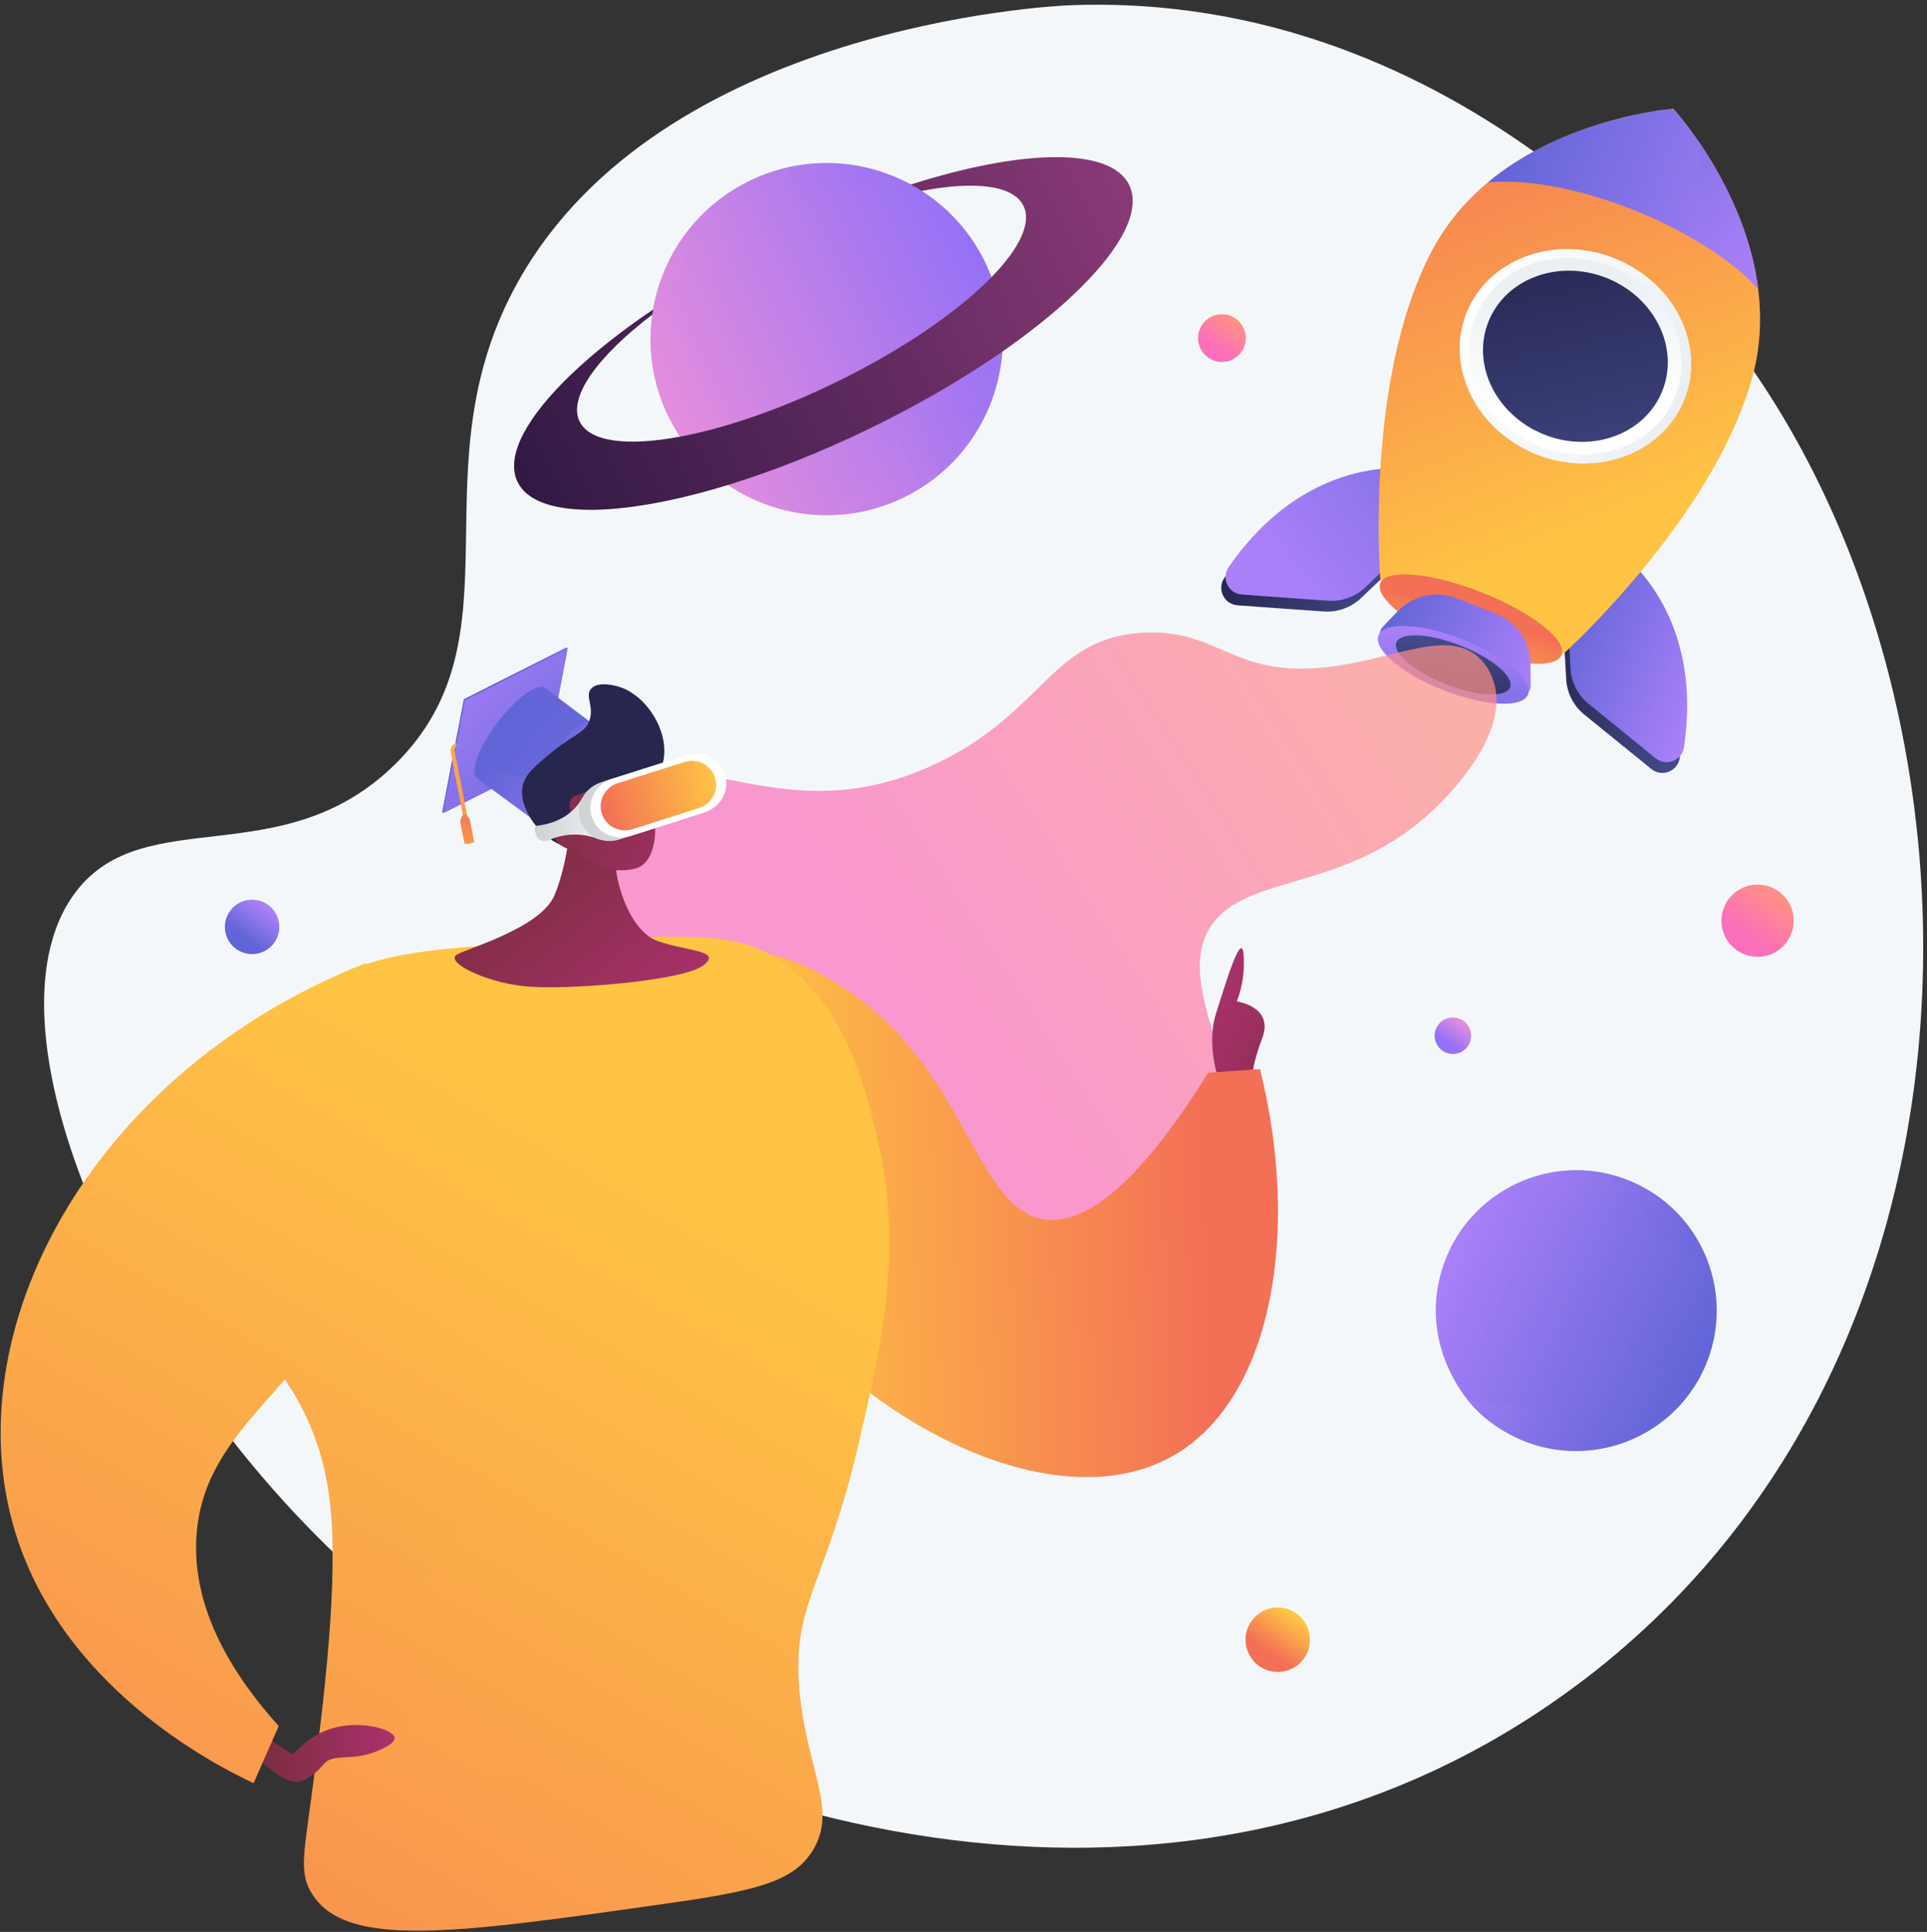
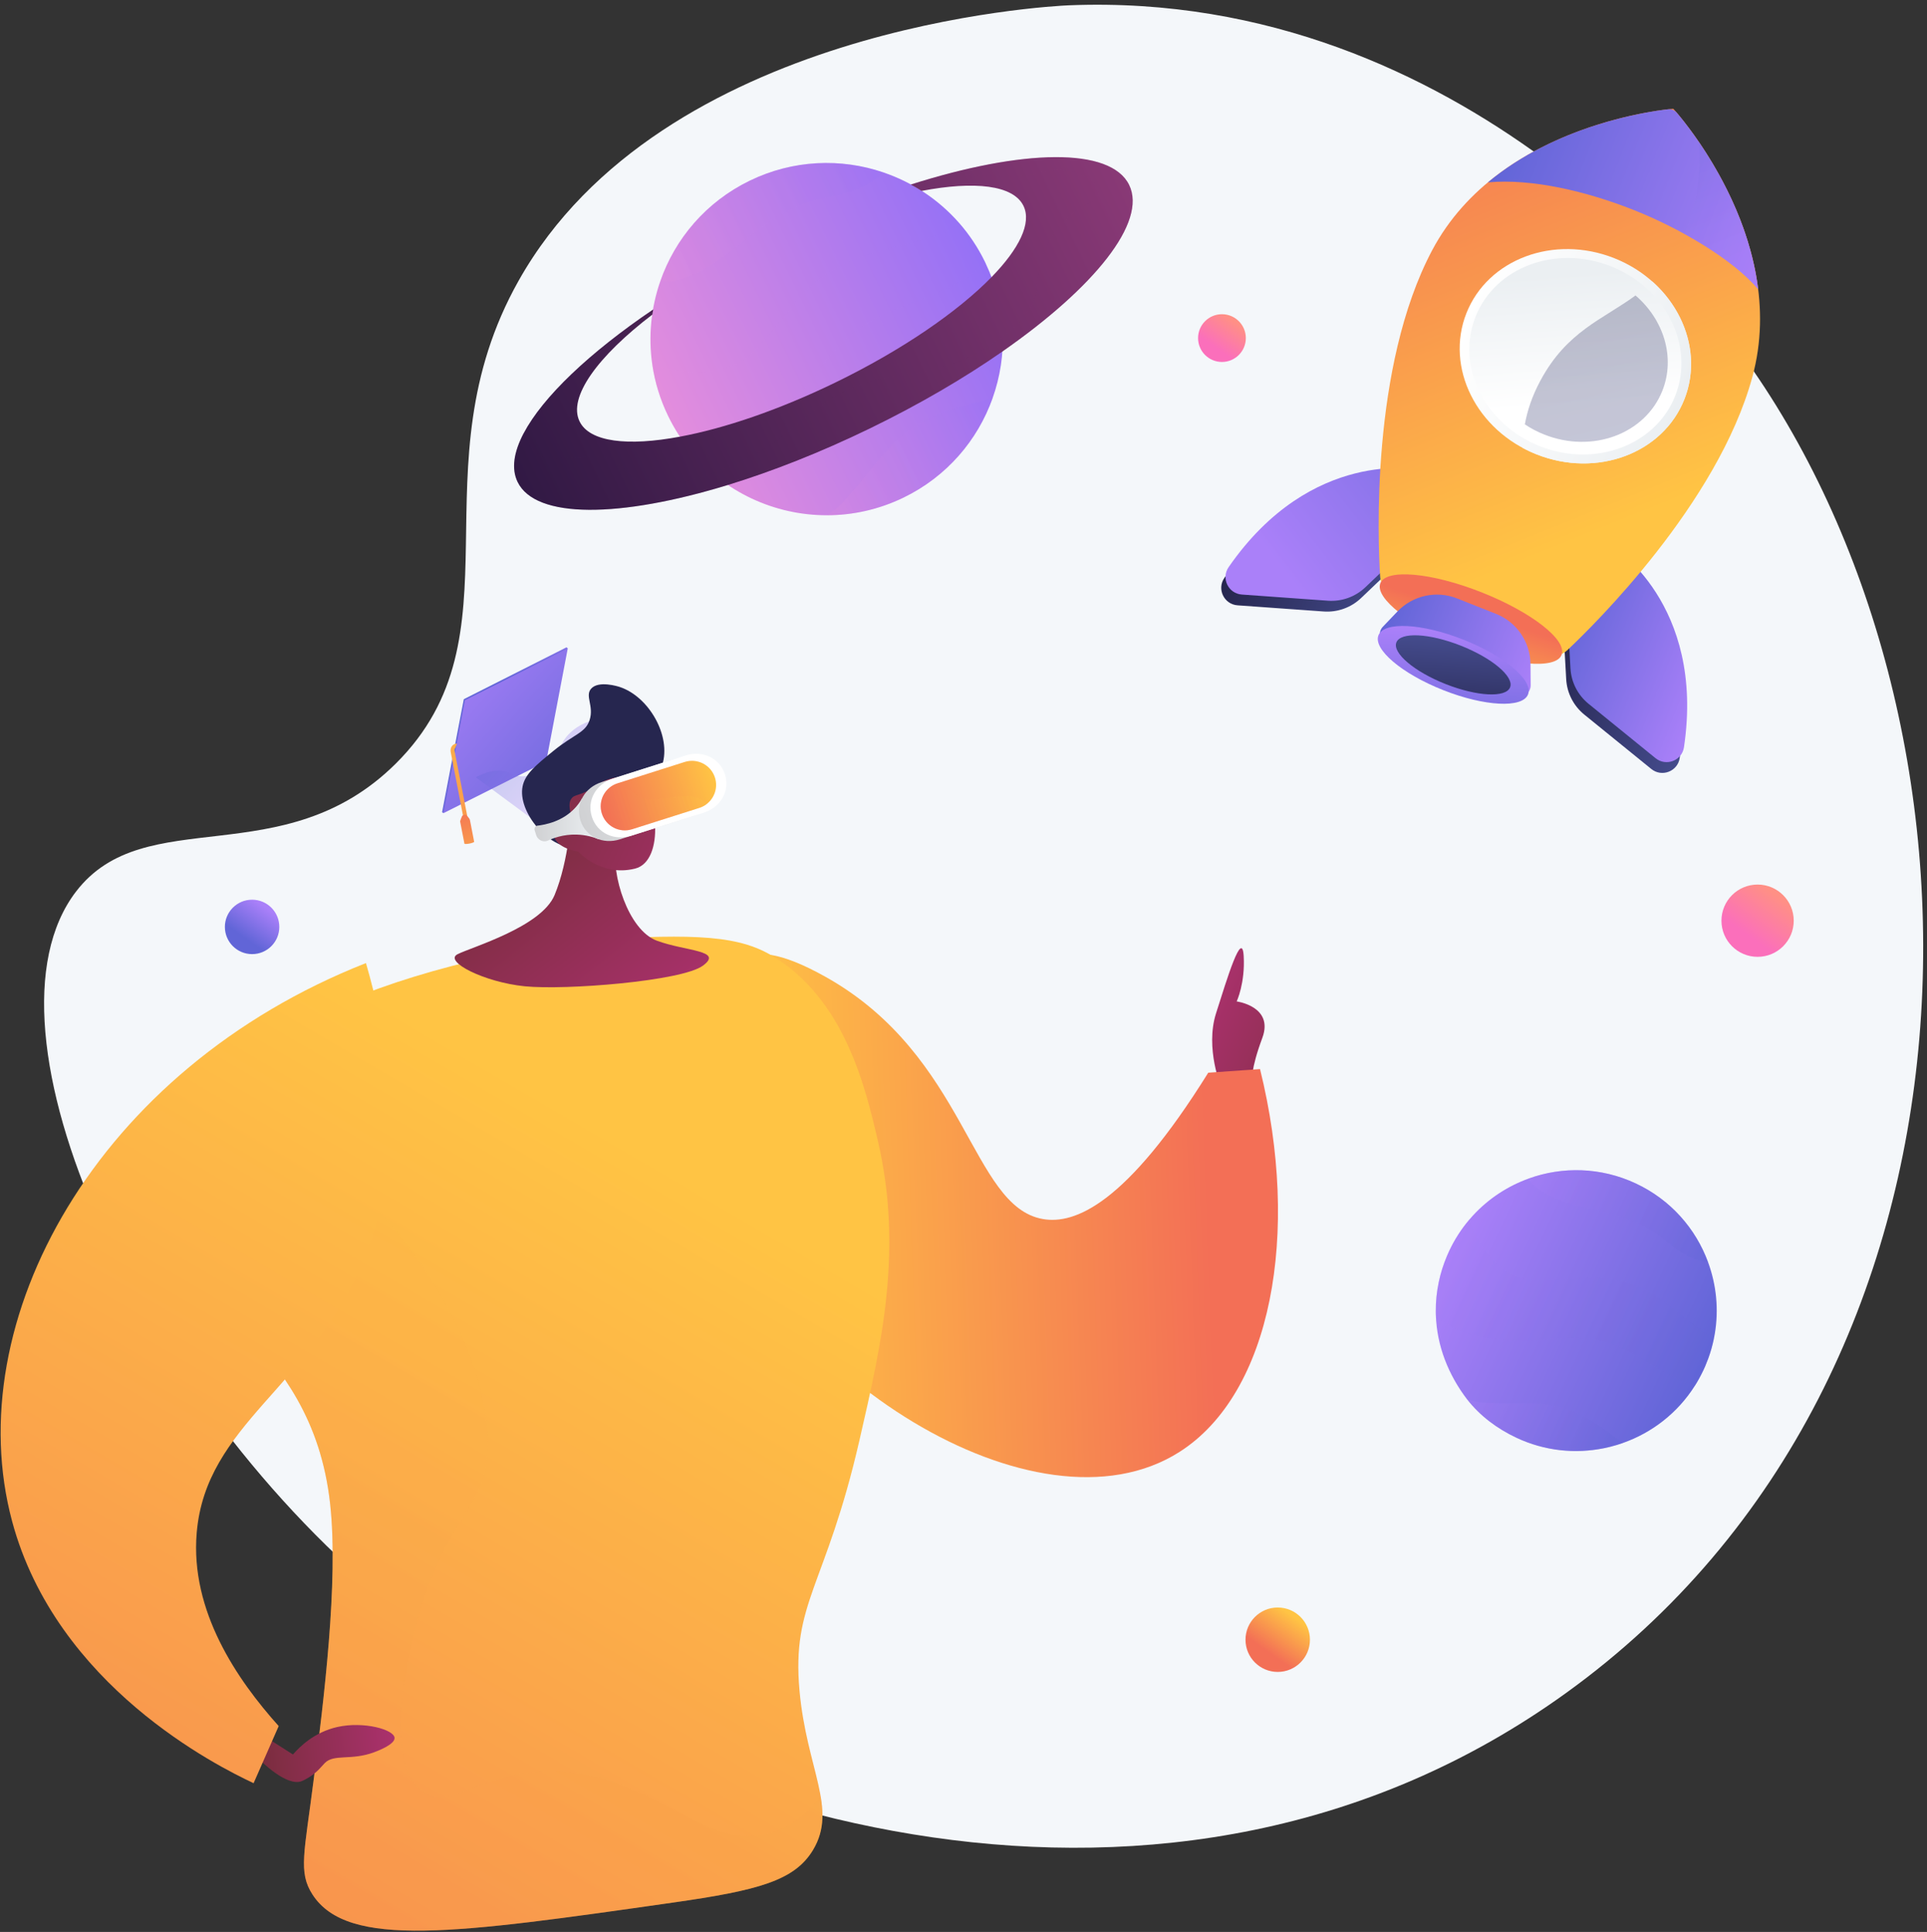
<svg xmlns="http://www.w3.org/2000/svg" width="362" height="363" viewBox="0 0 362 363" fill="none">
  <rect x="0" y="0" width="362" height="363" fill="#333333" stroke="none" />
  <path d="M327.013 66.314C321.631 58.947 275.554 -1.975 200.866 0.993C197.134 1.141 124.293 4.988 97.426 52.743C77.552 88.069 98.593 119.412 74.347 143.48C53.222 164.452 27.259 150.571 14.277 167.529C-5.499 193.362 25.994 263.13 74.381 302.039C124.344 342.215 219.928 371.69 294.22 318.087C377.628 257.907 376.782 134.435 327.013 66.314Z" fill="#F4F7FA" />
  <path d="M302.019 104.611C302.019 104.611 319.569 115.385 315.544 142.427C315.169 144.946 312.188 146.095 310.211 144.49L297.616 134.264C295.597 132.624 294.364 130.209 294.221 127.612L293.484 114.278L302.019 104.611Z" fill="url(#paint0_linear_141_274)" />
  <path d="M265.743 90.258C265.743 90.258 245.572 86.108 230.006 108.584C228.556 110.677 229.944 113.555 232.484 113.737L248.665 114.896C251.26 115.082 253.812 114.164 255.693 112.368L265.353 103.149L265.743 90.258Z" fill="url(#paint1_linear_141_274)" />
  <path d="M302.82 102.586C302.82 102.586 320.371 113.36 316.345 140.402C315.97 142.921 312.989 144.07 311.012 142.465L298.418 132.239C296.399 130.599 295.165 128.183 295.022 125.587L294.285 112.253L302.82 102.586Z" fill="url(#paint2_linear_141_274)" />
  <path d="M266.544 88.233C266.544 88.233 246.373 84.083 230.807 106.559C229.357 108.652 230.745 111.53 233.285 111.712L249.466 112.871C252.061 113.057 254.613 112.139 256.494 110.343L266.154 101.123L266.544 88.233Z" fill="url(#paint3_linear_141_274)" />
  <path d="M269.041 47.023C281.827 22.901 314.315 20.411 314.343 20.443C314.385 20.438 336.374 44.484 329.195 70.823C322.683 94.714 299.124 117.753 294.558 122.049C294.067 122.511 293.248 123.188 292.74 122.745C282.854 114.131 271.875 110.115 260.062 109.826C259.408 109.81 259.296 108.767 259.255 108.114C258.868 101.943 257.423 68.942 269.041 47.023Z" fill="url(#paint4_linear_141_274)" />
  <g opacity="0.3">
-     <path d="M289.368 71.53C296.548 58.116 307.476 59.429 314.705 47.448C317.345 43.073 319.712 36.56 319.173 26.704C325.201 35.541 334.152 52.635 329.195 70.823C322.683 94.714 299.124 117.753 294.558 122.049C294.067 122.511 293.248 123.188 292.74 122.745C287.746 118.393 282.472 115.216 276.953 113.099C280.13 109.633 282.133 106.224 283.445 103.148C288.739 90.741 282.825 83.752 289.368 71.53Z" fill="url(#paint5_linear_141_274)" />
-   </g>
+     </g>
  <path d="M306.831 39.428C298.053 35.955 287.797 33.508 279.512 34.267C292.361 23.566 309.15 21.006 313.355 20.534C313.978 20.465 314.594 20.708 315 21.185C317.745 24.407 328.236 37.761 330.286 54.356C325.541 48.734 315.609 42.901 306.831 39.428Z" fill="url(#paint6_linear_141_274)" />
  <path opacity="0.3" d="M319.173 26.705C319.201 26.746 319.229 26.788 319.257 26.829C319.305 26.9 319.353 26.971 319.401 27.042C319.45 27.114 319.498 27.186 319.546 27.258C319.592 27.327 319.638 27.396 319.685 27.465C319.736 27.542 319.787 27.62 319.839 27.698C319.883 27.765 319.927 27.832 319.971 27.899C320.025 27.982 320.079 28.065 320.134 28.149C320.176 28.214 320.218 28.279 320.261 28.345C320.318 28.433 320.374 28.522 320.431 28.611C320.472 28.674 320.513 28.738 320.553 28.801C320.612 28.895 320.672 28.989 320.732 29.084C320.77 29.145 320.809 29.207 320.847 29.268C320.909 29.367 320.971 29.467 321.033 29.567C321.071 29.627 321.108 29.688 321.145 29.748C321.209 29.851 321.272 29.955 321.336 30.06C321.372 30.119 321.408 30.178 321.444 30.237C321.509 30.346 321.575 30.455 321.641 30.564C321.675 30.622 321.709 30.679 321.744 30.737C321.811 30.85 321.878 30.964 321.945 31.078C321.978 31.134 322.011 31.191 322.044 31.247C322.113 31.365 322.182 31.484 322.251 31.604C322.283 31.658 322.314 31.713 322.346 31.767C322.416 31.89 322.486 32.013 322.557 32.138C322.587 32.191 322.617 32.245 322.647 32.298C322.719 32.425 322.79 32.553 322.862 32.682C322.891 32.734 322.92 32.786 322.949 32.839C323.021 32.97 323.094 33.102 323.166 33.235C323.194 33.286 323.222 33.338 323.25 33.39C323.323 33.525 323.397 33.662 323.47 33.799C323.497 33.849 323.523 33.899 323.55 33.949C323.624 34.089 323.698 34.23 323.772 34.372C323.798 34.42 323.823 34.469 323.848 34.518C323.923 34.662 323.998 34.807 324.073 34.953C324.097 35.001 324.121 35.049 324.145 35.096C324.221 35.245 324.297 35.395 324.372 35.546C324.394 35.591 324.417 35.637 324.44 35.682C324.516 35.836 324.592 35.99 324.668 36.146C324.689 36.19 324.71 36.234 324.732 36.278C324.808 36.436 324.885 36.595 324.961 36.754C324.981 36.797 325.001 36.841 325.022 36.884C325.098 37.045 325.174 37.207 325.25 37.371C325.27 37.413 325.289 37.456 325.309 37.498C325.385 37.664 325.461 37.83 325.537 37.997C325.555 38.038 325.573 38.079 325.592 38.119C325.668 38.289 325.744 38.459 325.819 38.631C325.836 38.67 325.854 38.71 325.871 38.75C325.947 38.924 326.022 39.098 326.097 39.274C326.113 39.311 326.129 39.349 326.145 39.387C326.221 39.565 326.296 39.744 326.371 39.924C326.386 39.96 326.4 39.997 326.415 40.033C326.49 40.215 326.565 40.398 326.639 40.583C326.653 40.617 326.666 40.651 326.68 40.686C326.755 40.872 326.829 41.06 326.902 41.248C326.915 41.281 326.927 41.314 326.94 41.347C327.014 41.538 327.087 41.729 327.159 41.922C327.171 41.953 327.182 41.984 327.194 42.014C327.266 42.209 327.339 42.405 327.41 42.602C327.421 42.632 327.431 42.661 327.442 42.691C327.513 42.89 327.585 43.09 327.655 43.291C327.664 43.318 327.673 43.345 327.682 43.371C327.753 43.575 327.823 43.78 327.892 43.986C327.9 44.011 327.908 44.035 327.916 44.059C327.986 44.268 328.055 44.478 328.123 44.688C328.13 44.71 328.136 44.732 328.143 44.754C328.212 44.968 328.279 45.182 328.346 45.398C328.351 45.416 328.357 45.434 328.362 45.453C328.429 45.672 328.495 45.892 328.56 46.113C328.565 46.128 328.569 46.143 328.573 46.157C328.639 46.382 328.704 46.608 328.767 46.835C328.77 46.846 328.773 46.857 328.776 46.868C328.84 47.099 328.903 47.331 328.965 47.564C328.966 47.57 328.967 47.575 328.969 47.581C329.544 49.763 329.998 52.028 330.286 54.356C327.253 50.763 322.101 47.085 316.487 43.991C318.296 39.824 319.585 34.244 319.173 26.705Z" fill="url(#paint7_linear_141_274)" />
  <path d="M275.477 58.84C271.449 69.021 277.348 80.9 288.653 85.373C299.958 89.846 312.388 85.219 316.416 75.038C320.444 64.857 314.545 52.978 303.24 48.505C291.935 44.032 279.505 48.66 275.477 58.84Z" fill="url(#paint8_linear_141_274)" />
  <path d="M289.368 71.53C295.227 60.584 303.582 59.444 310.386 52.884C316.805 58.587 319.476 67.302 316.416 75.038C312.387 85.219 299.958 89.846 288.653 85.373C287.728 85.007 286.841 84.591 285.991 84.131C286.153 80.307 286.803 76.321 289.368 71.53Z" fill="url(#paint9_linear_141_274)" />
  <path d="M277.184 59.516C273.492 68.848 278.899 79.736 289.261 83.836C299.623 87.936 311.017 83.694 314.709 74.362C318.401 65.03 312.994 54.142 302.632 50.042C292.27 45.942 280.876 50.184 277.184 59.516Z" fill="url(#paint10_linear_141_274)" />
-   <path d="M279.602 60.473C276.386 68.602 281.096 78.087 290.123 81.658C299.149 85.23 309.074 81.535 312.29 73.406C315.507 65.276 310.796 55.791 301.77 52.22C292.744 48.649 282.819 52.343 279.602 60.473Z" fill="url(#paint11_linear_141_274)" />
  <path d="M259.306 109.588C258.207 112.366 264.938 117.633 274.34 121.353C283.741 125.073 292.254 125.836 293.353 123.059C294.452 120.281 287.721 115.013 278.32 111.293C268.918 107.574 260.405 106.81 259.306 109.588Z" fill="url(#paint12_linear_141_274)" />
  <path d="M273.718 112.442L281.024 115.333C284.912 116.871 287.479 120.612 287.515 124.793L287.549 128.76C287.561 130.22 286.092 131.228 284.734 130.691L260.505 121.104C259.147 120.567 258.765 118.826 259.773 117.77L262.512 114.901C265.399 111.876 269.831 110.904 273.718 112.442Z" fill="url(#paint13_linear_141_274)" />
  <path d="M258.95 119.366C257.913 121.988 263.362 126.601 271.122 129.671C278.881 132.741 286.012 133.105 287.049 130.483C288.086 127.862 282.637 123.248 274.878 120.178C267.118 117.109 259.987 116.745 258.95 119.366Z" fill="url(#paint14_linear_141_274)" />
  <path d="M262.322 120.7C261.534 122.692 265.675 126.199 271.572 128.532C277.469 130.865 282.889 131.142 283.677 129.149C284.465 127.157 280.324 123.651 274.427 121.318C268.53 118.984 263.11 118.708 262.322 120.7Z" fill="url(#paint15_linear_141_274)" />
  <g opacity="0.3">
    <path d="M289.368 71.53C294.351 62.22 301.139 60.004 307.244 55.514C312.536 60.061 314.771 67.136 312.29 73.406C309.074 81.535 299.149 85.23 290.123 81.658C288.804 81.136 287.577 80.487 286.454 79.735C286.909 77.21 287.763 74.528 289.368 71.53Z" fill="url(#paint16_linear_141_274)" />
  </g>
-   <path opacity="0.7" d="M113.574 176.858C110.862 168.691 104.68 157.39 110.152 151.394C126.297 133.705 144.781 159.221 177.286 142.784C196.238 133.2 197.835 119.768 214.81 118.879C228.68 118.153 231.325 126.927 248.118 125.469C261.264 124.327 271.518 117.919 277.74 123.486C279.586 125.137 280.281 127.129 280.557 127.951C283.944 138.044 271.38 150.209 269.199 152.256C254.076 166.442 237.387 164.454 229.418 171.753C217.984 182.227 234.756 202.519 233.092 219.333C231.904 231.343 232.734 230.181 221.585 233.981C207.282 238.855 203.685 244.546 173.366 229.72C133.004 209.982 119.268 193.998 113.574 176.858Z" fill="url(#paint17_linear_141_274)" />
  <path d="M106.152 122.519L102.268 142.927L83.703 152.248L83.294 152.788L83.101 152.643L83.048 152.602L87.129 131.377L106.413 121.633L106.48 121.683L106.673 121.829L106.152 122.519Z" fill="url(#paint18_linear_141_274)" />
  <path d="M87.339 131.567L83.3 152.793L102.609 143.098L106.649 121.872L87.339 131.567Z" fill="url(#paint19_linear_141_274)" />
-   <path d="M102.413 129.26L111.548 136.157L111.53 136.18C111.988 136.588 109.327 140.537 105.795 145.215C102.55 149.512 100.853 153.584 100.012 153.857C99.936 153.881 89.605 146.221 89.605 146.221C89.534 146.168 89.471 146.104 89.416 146.03C89.274 145.853 89.184 145.618 89.139 145.333C88.851 143.499 90.531 139.657 93.442 135.802C96.353 131.947 99.588 129.28 101.431 129.054C101.831 129.007 102.162 129.07 102.413 129.26Z" fill="url(#paint20_linear_141_274)" />
  <path opacity="0.3" d="M110.721 135.533L111.548 136.157L111.53 136.18C111.988 136.588 109.327 140.537 105.795 145.215C102.55 149.512 100.609 153.455 99.767 153.727L89.378 146.05C89.391 146.043 89.404 146.037 89.416 146.03C90.94 145.204 93.674 144.142 96.013 145.349C99.451 147.123 103.346 144.103 105.53 139.781C106.568 137.727 108.602 136.235 110.721 135.533Z" fill="url(#paint21_linear_141_274)" />
  <path d="M85.842 139.707L85.518 140.569C85.36 140.687 85.357 140.899 85.404 141.155L87.77 153.287L87.772 153.296L88.318 156.163C88.354 156.329 88.175 156.506 88.007 156.535C87.84 156.571 87.613 156.475 87.574 156.299L86.968 153.189L84.67 141.299C84.538 140.62 84.891 139.89 85.569 139.758L85.842 139.707Z" fill="url(#paint22_linear_141_274)" />
  <path d="M86.542 153.993L86.746 153.471C86.811 153.274 86.994 153.127 87.198 153.091C87.402 153.055 87.616 153.131 87.746 153.293L88.105 153.726C88.189 153.832 88.257 153.954 88.282 154.086L89.074 158.167C89.091 158.255 88.659 158.412 88.191 158.503C87.724 158.594 87.264 158.609 87.247 158.521L86.453 154.429C86.426 154.288 86.496 154.13 86.542 153.993Z" fill="url(#paint23_linear_141_274)" />
  <path d="M229.446 204.406C229.446 204.406 226.34 197.014 228.442 190.393C230.545 183.772 233.341 174.54 233.635 179.638C233.929 184.735 232.32 188.164 232.32 188.164C232.32 188.164 239.342 189.089 237.135 195.022C234.928 200.956 235.134 203.174 235.278 203.562C235.422 203.949 229.446 204.406 229.446 204.406Z" fill="url(#paint24_linear_141_274)" />
  <path d="M226.979 201.556C230.221 201.33 233.463 201.103 236.705 200.877C244.353 231.783 238.868 261.764 221.605 272.79C194.636 290.016 144.514 257.561 133.652 222.222C128.884 206.711 129.97 184.325 139.498 179.976C142.143 178.768 146.247 178.581 155.139 183.573C181.694 198.482 182.392 226.66 195.892 229.047C201.894 230.108 211.586 226.281 226.979 201.556Z" fill="url(#paint25_linear_141_274)" />
-   <path d="M152.727 347.608C157.398 339.858 151.531 332.383 150.196 317.699C148.682 301.058 155.093 298.287 161.433 270.707C165.65 252.365 169.697 234.757 164.866 214.145C162.551 204.266 158.624 187.512 144.758 179.419C137.602 175.243 127.832 175.66 108.583 176.667C84.781 177.912 72.88 178.534 64.004 183.208C62.705 183.892 35.703 198.58 33.844 222.52C31.952 246.887 58.489 250.162 62.028 282.656C63.617 297.242 60.784 319.677 58.948 334.229C57.184 348.201 55.971 351.778 58.728 356.008C65.374 366.204 85.719 363.298 126.41 357.488C142.372 355.208 149.241 353.391 152.727 347.608Z" fill="url(#paint26_linear_141_274)" />
+   <path d="M152.727 347.608C157.398 339.858 151.531 332.383 150.196 317.699C148.682 301.058 155.093 298.287 161.433 270.707C165.65 252.365 169.697 234.757 164.866 214.145C162.551 204.266 158.624 187.512 144.758 179.419C137.602 175.243 127.832 175.66 108.583 176.667C62.705 183.892 35.703 198.58 33.844 222.52C31.952 246.887 58.489 250.162 62.028 282.656C63.617 297.242 60.784 319.677 58.948 334.229C57.184 348.201 55.971 351.778 58.728 356.008C65.374 366.204 85.719 363.298 126.41 357.488C142.372 355.208 149.241 353.391 152.727 347.608Z" fill="url(#paint26_linear_141_274)" />
  <path opacity="0.3" d="M90.815 277.429C89.094 283.762 82.906 288.492 78.599 303.897C77.669 307.223 71.045 330.908 79.637 336.738C84.6 340.104 89.055 333.725 101.1 332.892C121.973 331.448 131.916 348.991 145.55 344.2C147.916 343.368 151.039 341.596 154.157 337.524C154.778 341.194 154.671 344.381 152.727 347.608C149.242 353.391 142.372 355.208 126.41 357.487C85.719 363.298 65.374 366.204 58.728 356.008C55.971 351.778 57.184 348.201 58.948 334.229C60.784 319.677 63.616 297.242 62.028 282.655C58.488 250.162 31.952 246.886 33.844 222.52C34.35 216.006 36.746 210.206 39.95 205.157C73.613 218.78 96.223 257.527 90.815 277.429Z" fill="url(#paint27_linear_141_274)" />
  <path d="M48.297 325.359L55.032 329.66C56.241 328.263 59.041 325.446 63.412 324.484C68.337 323.402 73.991 324.954 74.123 326.526C74.228 327.785 70.785 329.055 70.253 329.252C65.956 330.838 62.768 329.521 61.031 331.248C60.416 331.859 59.651 332.995 57.89 334.048C57.427 334.325 56.943 334.569 56.687 334.668C53.819 335.784 48.899 330.791 48.476 330.355L48.297 325.359Z" fill="url(#paint28_linear_141_274)" />
  <path d="M68.195 237.025C73.067 225.356 76.443 207.49 68.747 180.958C18.041 200.938 -7.819 248.303 2.278 285.851C10.602 316.804 40.886 331.881 47.641 335.053C49.212 331.475 50.785 327.898 52.356 324.32C44.528 315.602 35.706 302.712 36.954 288.002C38.683 267.61 58.331 260.649 68.195 237.025Z" fill="url(#paint29_linear_141_274)" />
  <path d="M107.337 152.662C107.337 152.662 106.937 161.532 104.183 168.175C101.695 174.178 88.608 177.952 85.955 179.292C83.302 180.632 90.925 184.549 98.581 185.319C106.236 186.089 128.098 184.35 132.039 181.448C135.98 178.546 128.872 178.765 123.408 176.758C117.944 174.753 114.784 164.066 115.749 159.216C116.713 154.365 107.337 152.662 107.337 152.662Z" fill="url(#paint30_linear_141_274)" />
  <path d="M119.445 149.446C123.417 145.543 123.972 145.087 124.404 143.738C126.14 138.324 121.941 130.909 116.433 129.084C116.146 128.989 112.452 127.806 111.042 129.409C109.845 130.77 111.606 132.65 110.769 135.273C109.984 137.728 107.855 137.912 103.91 141.133C100.66 143.784 98.64 145.433 98.174 147.752C97.214 152.534 103.001 159.463 108.125 159.274C109.968 159.206 110.469 158.265 119.445 149.446Z" fill="url(#paint31_linear_141_274)" />
  <path d="M108.627 160.013C108.627 160.013 112.849 164.794 119.281 163.213C125.04 161.798 123.571 148.581 119.356 146.469C117.95 145.765 115.396 145.823 113.474 146.749C112.339 147.296 112.024 147.864 110.152 148.722C108.426 149.513 107.879 149.403 107.415 149.96C106.834 150.656 106.584 152.155 108.404 155.772C107.092 154.844 105.681 154.65 104.815 155.264C104.677 155.362 104.325 155.705 104.173 156.158C103.624 157.795 105.326 159.459 108.627 160.013Z" fill="url(#paint32_linear_141_274)" />
  <path d="M109.336 150.013C109.046 150.529 108.686 151.061 108.236 151.58C105.813 154.374 102.369 154.981 100.887 155.145C100.844 155.159 100.614 155.237 100.486 155.483C100.405 155.639 100.384 155.826 100.441 156.006L100.736 156.934C101.011 157.8 101.937 158.279 102.803 158.004C103.815 157.516 105.78 156.741 108.333 156.816C110.119 156.869 111.546 157.319 112.467 157.695C111.423 155.135 110.38 152.574 109.336 150.013Z" fill="url(#paint33_linear_141_274)" />
  <path d="M126.638 142.632L113.019 146.959C109.881 147.956 108.038 151.005 109.035 154.143C110.032 157.281 113.297 158.708 116.435 157.711L130.054 153.384C133.193 152.387 135.035 149.338 134.038 146.199C133.041 143.061 129.776 141.635 126.638 142.632Z" fill="url(#paint34_linear_141_274)" />
  <path d="M118.586 157.028C115.448 158.025 112.183 156.598 111.186 153.46C110.189 150.322 112.031 147.273 115.169 146.276L128.789 141.949C131.927 140.952 135.191 142.378 136.189 145.516C137.186 148.654 135.343 151.704 132.205 152.701L118.586 157.028Z" fill="white" />
  <path d="M134.312 146.112C134.91 147.992 134.216 149.974 132.724 151.099C132.33 151.399 131.872 151.64 131.367 151.8L118.75 155.809C116.366 156.567 113.819 155.248 113.062 152.864C112.682 151.669 112.825 150.439 113.353 149.408C113.5 149.135 113.671 148.869 113.866 148.631C114.403 147.971 115.13 147.455 116.007 147.176L128.625 143.167C131.008 142.41 133.555 143.728 134.312 146.112Z" fill="url(#paint35_linear_141_274)" />
  <path opacity="0.3" d="M132.724 151.099C132.33 151.399 131.872 151.64 131.367 151.8L118.75 155.809C116.366 156.567 113.819 155.248 113.062 152.864C112.682 151.669 112.825 150.439 113.353 149.408C113.5 149.135 113.671 148.869 113.866 148.631C115.717 147.897 117.776 147.703 119.394 149.207C122.513 152.099 129.722 147.337 132.724 151.099Z" fill="url(#paint36_linear_141_274)" />
  <path d="M185.06 49.267C185.091 49.331 185.124 49.398 185.151 49.463C189.104 57.726 189.317 66.819 186.462 74.827C183.653 82.71 177.874 89.543 169.749 93.489C165.101 95.746 160.19 96.812 155.345 96.815C155.343 96.821 155.341 96.817 155.341 96.817C145.508 96.829 135.984 92.439 129.636 84.639C128.052 82.69 126.666 80.533 125.523 78.18C124.01 75.064 123.031 71.827 122.546 68.575C121.754 63.226 122.301 57.83 124.038 52.841C126.812 44.858 132.636 37.934 140.836 33.952C149 29.987 157.994 29.681 165.96 32.399C171.342 34.23 176.25 37.438 180.116 41.824C182.05 44.019 183.721 46.509 185.06 49.267Z" fill="url(#paint37_linear_141_274)" />
  <path opacity="0.2" d="M185.06 49.267C185.091 49.331 185.124 49.398 185.151 49.463C184.455 50.101 183.598 50.772 182.574 51.48C172.163 58.664 163.307 56.589 154.484 68.721C146.965 79.063 137.317 87.094 129.636 84.639C128.052 82.69 126.666 80.533 125.523 78.18C124.01 75.064 123.031 71.827 122.546 68.575C127.339 69.99 136.469 71.57 142.154 65.552C150.147 57.094 151.601 50.664 165.852 47.014C175.034 44.66 178.652 43.707 180.116 41.824C182.05 44.019 183.72 46.509 185.06 49.267Z" fill="url(#paint38_linear_141_274)" />
  <path opacity="0.2" d="M186.462 74.827C183.653 82.71 177.874 89.543 169.749 93.489C165.102 95.746 160.19 96.812 155.345 96.815C156.362 96.223 157.318 95.474 158.197 94.547C166.19 86.09 167.644 79.659 181.896 76.01C183.606 75.572 185.12 75.185 186.462 74.827Z" fill="url(#paint39_linear_141_274)" />
  <path opacity="0.2" d="M165.961 32.399C164.012 34.356 160.801 36.087 155.905 36.964C143.115 39.251 138.335 48.93 128.231 52.365C126.526 52.943 125.149 53.058 124.039 52.841C126.812 44.858 132.636 37.934 140.836 33.952C149 29.987 157.994 29.681 165.961 32.399Z" fill="url(#paint40_linear_141_274)" />
  <path d="M171.084 34.679C171.282 34.784 171.476 34.891 171.673 35.001C172.165 35.277 172.643 35.565 173.121 35.873C183.09 33.969 190.366 34.772 192.267 38.685C193.837 41.919 191.465 46.731 186.269 52.069C179.961 58.532 169.498 65.771 156.872 71.902C146.303 77.035 136.055 80.506 127.726 82.049C117.911 83.888 110.758 83.055 108.877 79.181C106.668 74.633 112.262 66.962 122.549 59.107C122.594 58.786 122.647 58.461 122.708 58.142C110.676 66.281 101.954 74.612 98.373 81.408C96.503 84.96 96.036 88.09 97.235 90.559C100.628 97.544 116.469 97.331 136.696 91.138C145.025 88.584 154.1 85.02 163.356 80.526C172.678 75.998 181.146 71.033 188.337 66.025C205.617 53.994 215.506 41.726 212.126 34.765C208.643 27.593 192.061 27.999 171.084 34.679Z" fill="url(#paint41_linear_141_274)" />
  <path opacity="0.2" d="M212.126 34.764C215.506 41.726 205.617 53.994 188.337 66.025C181.146 71.032 172.678 75.998 163.356 80.525C154.1 85.02 145.025 88.584 136.696 91.137C116.469 97.33 100.627 97.544 97.235 90.559C96.036 88.09 96.503 84.96 98.373 81.408C99.287 84.078 101.002 86.277 104.194 86.193C112.188 85.99 113.114 84.128 118.663 89.222C124.212 94.316 141.086 86.916 147.363 81.66C153.64 76.405 158.828 71.433 170.087 70.38C181.347 69.326 194.462 61.486 194.848 53.696C195.234 45.906 199.846 40.252 204.701 38.13C209.556 36.008 202.912 30.405 195.785 32.395C188.658 34.384 182.529 32.196 178.612 32.887C176.931 33.183 174.221 34.077 171.673 35.001C171.477 34.89 171.282 34.783 171.084 34.678C192.061 27.999 208.643 27.593 212.126 34.764Z" fill="url(#paint42_linear_141_274)" />
  <path d="M320.001 257.443C319.977 257.494 319.952 257.548 319.925 257.598C319.693 258.084 319.452 258.557 319.196 259.02C318.941 259.483 318.674 259.936 318.394 260.376C315.148 265.515 310.324 269.213 304.871 271.131C304.085 271.408 303.285 271.647 302.475 271.85C302.07 271.952 301.664 272.041 301.252 272.124C295.923 273.196 290.209 272.651 284.913 270.17C281.184 268.423 278.014 266.014 275.614 262.948L275.61 262.946C272.066 258.303 269.932 252.876 269.735 247.146C269.727 246.905 269.724 246.663 269.721 246.421C269.706 244.58 269.896 242.708 270.284 240.867C270.457 240.043 270.672 239.219 270.929 238.404C271.189 237.586 271.487 236.774 271.829 235.971C271.955 235.669 272.09 235.363 272.229 235.067C273.244 232.899 274.519 230.933 275.996 229.19C276.222 228.923 276.449 228.66 276.685 228.406C279.601 225.232 283.22 222.862 287.181 221.436C293.518 219.15 300.728 219.285 307.307 222.367C313.858 225.436 318.558 230.854 320.87 237.152C322.435 241.404 322.91 246.053 322.132 250.648C322.08 250.949 322.025 251.25 321.961 251.55C321.704 252.796 321.356 254.036 320.908 255.258C320.728 255.749 320.536 256.234 320.328 256.719C320.223 256.961 320.114 257.201 320.001 257.443Z" fill="url(#paint43_linear_141_274)" />
  <path opacity="0.3" d="M320.001 257.443C319.977 257.494 319.952 257.548 319.925 257.598C319.693 258.084 319.452 258.557 319.196 259.02C318.941 259.483 318.671 259.935 318.391 260.374C308.675 257.232 305.249 250.113 292.346 251.521C282.945 252.546 273.915 251.519 269.736 247.146C269.728 246.905 269.725 246.663 269.722 246.421C269.706 244.581 269.896 242.708 270.284 240.867C270.457 240.043 270.672 239.22 270.929 238.404C271.189 237.586 271.487 236.775 271.829 235.971C271.955 235.669 272.09 235.364 272.229 235.068C273.245 232.899 274.519 230.933 275.996 229.19C277.677 233.659 281.32 240.289 288.155 240.497C298.494 240.817 303.923 237.698 314.068 245.686C317.723 248.563 320.15 250.461 321.949 251.544C321.698 252.794 321.35 254.033 320.908 255.258C320.728 255.749 320.536 256.234 320.329 256.719C320.223 256.961 320.114 257.201 320.001 257.443Z" fill="url(#paint44_linear_141_274)" />
  <path opacity="0.3" d="M304.871 271.131C298.579 273.345 291.447 273.192 284.928 270.138C281.199 268.391 278.076 265.883 275.644 262.884C276.521 263.217 277.464 263.434 278.479 263.513C287.727 264.222 292.439 261.898 301.848 268.896C302.977 269.735 303.976 270.479 304.871 271.131Z" fill="url(#paint45_linear_141_274)" />
  <path opacity="0.3" d="M320.87 237.152C318.681 236.926 315.998 235.805 312.999 233.212C305.168 226.437 296.775 228.33 289.579 223.794C288.366 223.028 287.604 222.232 287.181 221.436C293.518 219.15 300.728 219.285 307.307 222.367C313.858 225.436 318.559 230.854 320.87 237.152Z" fill="url(#paint46_linear_141_274)" />
  <path d="M240.029 314.148C243.371 314.148 246.081 311.438 246.081 308.096C246.081 304.753 243.371 302.044 240.029 302.044C236.686 302.044 233.977 304.753 233.977 308.096C233.977 311.438 236.686 314.148 240.029 314.148Z" fill="url(#paint47_linear_141_274)" />
  <path d="M330.176 179.784C333.925 179.784 336.965 176.744 336.965 172.995C336.965 169.245 333.925 166.205 330.176 166.205C326.426 166.205 323.386 169.245 323.386 172.995C323.386 176.744 326.426 179.784 330.176 179.784Z" fill="url(#paint48_linear_141_274)" />
-   <path d="M272.935 198.041C274.829 198.041 276.365 196.505 276.365 194.611C276.365 192.716 274.829 191.18 272.935 191.18C271.04 191.18 269.504 192.716 269.504 194.611C269.504 196.505 271.04 198.041 272.935 198.041Z" fill="url(#paint49_linear_141_274)" />
  <path d="M47.359 179.275C50.183 179.275 52.472 176.986 52.472 174.162C52.472 171.338 50.183 169.049 47.359 169.049C44.535 169.049 42.246 171.338 42.246 174.162C42.246 176.986 44.535 179.275 47.359 179.275Z" fill="url(#paint50_linear_141_274)" />
  <path d="M229.551 68.01C232.029 68.01 234.037 66.001 234.037 63.524C234.037 61.047 232.029 59.039 229.551 59.039C227.074 59.039 225.066 61.047 225.066 63.524C225.066 66.001 227.074 68.01 229.551 68.01Z" fill="url(#paint51_linear_141_274)" />
  <defs>
    <linearGradient id="paint0_linear_141_274" x1="320.437" y1="130.301" x2="291.651" y2="118.911" gradientUnits="userSpaceOnUse">
      <stop stop-color="#444B8C" />
      <stop offset="0.996" stop-color="#26264F" />
    </linearGradient>
    <linearGradient id="paint1_linear_141_274" x1="263.52" y1="107.782" x2="234.734" y2="96.392" gradientUnits="userSpaceOnUse">
      <stop stop-color="#444B8C" />
      <stop offset="0.996" stop-color="#26264F" />
    </linearGradient>
    <linearGradient id="paint2_linear_141_274" x1="321.238" y1="128.276" x2="292.452" y2="116.886" gradientUnits="userSpaceOnUse">
      <stop stop-color="#AA80F9" />
      <stop offset="0.996" stop-color="#6165D7" />
    </linearGradient>
    <linearGradient id="paint3_linear_141_274" x1="241.902" y1="108.282" x2="290.209" y2="71.153" gradientUnits="userSpaceOnUse">
      <stop stop-color="#AA80F9" />
      <stop offset="0.996" stop-color="#6165D7" />
    </linearGradient>
    <linearGradient id="paint4_linear_141_274" x1="302.713" y1="98.917" x2="266.818" y2="9.842" gradientUnits="userSpaceOnUse">
      <stop stop-color="#FFC444" />
      <stop offset="0.996" stop-color="#F36F56" />
    </linearGradient>
    <linearGradient id="paint5_linear_141_274" x1="309.578" y1="96.151" x2="273.683" y2="7.074" gradientUnits="userSpaceOnUse">
      <stop stop-color="#FFC444" />
      <stop offset="0.996" stop-color="#F36F56" />
    </linearGradient>
    <linearGradient id="paint6_linear_141_274" x1="334.966" y1="42.529" x2="284.192" y2="22.439" gradientUnits="userSpaceOnUse">
      <stop stop-color="#AA80F9" />
      <stop offset="0.996" stop-color="#6165D7" />
    </linearGradient>
    <linearGradient id="paint7_linear_141_274" x1="324.345" y1="49.19" x2="310.897" y2="15.818" gradientUnits="userSpaceOnUse">
      <stop stop-color="#AA80F9" />
      <stop offset="0.996" stop-color="#6165D7" />
    </linearGradient>
    <linearGradient id="paint8_linear_141_274" x1="316.415" y1="75.038" x2="275.478" y2="58.84" gradientUnits="userSpaceOnUse">
      <stop offset="0.004" stop-color="#EBEFF2" />
      <stop offset="1" stop-color="white" />
    </linearGradient>
    <linearGradient id="paint9_linear_141_274" x1="316.15" y1="75.709" x2="275.212" y2="59.511" gradientUnits="userSpaceOnUse">
      <stop offset="0.004" stop-color="#EBEFF2" />
      <stop offset="1" stop-color="white" />
    </linearGradient>
    <linearGradient id="paint10_linear_141_274" x1="294.762" y1="51.338" x2="296.636" y2="76.012" gradientUnits="userSpaceOnUse">
      <stop offset="0.004" stop-color="#EBEFF2" />
      <stop offset="1" stop-color="white" />
    </linearGradient>
    <linearGradient id="paint11_linear_141_274" x1="303.481" y1="100.014" x2="290.601" y2="43.473" gradientUnits="userSpaceOnUse">
      <stop stop-color="#444B8C" />
      <stop offset="0.996" stop-color="#26264F" />
    </linearGradient>
    <linearGradient id="paint12_linear_141_274" x1="271.446" y1="132.095" x2="276.715" y2="115.077" gradientUnits="userSpaceOnUse">
      <stop stop-color="#FFC444" />
      <stop offset="0.996" stop-color="#F36F56" />
    </linearGradient>
    <linearGradient id="paint13_linear_141_274" x1="289.025" y1="125.444" x2="260.966" y2="114.341" gradientUnits="userSpaceOnUse">
      <stop stop-color="#AA80F9" />
      <stop offset="0.996" stop-color="#6165D7" />
    </linearGradient>
    <linearGradient id="paint14_linear_141_274" x1="273.354" y1="118.589" x2="272.039" y2="142.075" gradientUnits="userSpaceOnUse">
      <stop stop-color="#AA80F9" />
      <stop offset="0.996" stop-color="#6165D7" />
    </linearGradient>
    <linearGradient id="paint15_linear_141_274" x1="273.269" y1="120.11" x2="272.27" y2="137.959" gradientUnits="userSpaceOnUse">
      <stop stop-color="#444B8C" />
      <stop offset="0.996" stop-color="#26264F" />
    </linearGradient>
    <linearGradient id="paint16_linear_141_274" x1="305.891" y1="99.465" x2="293.01" y2="42.924" gradientUnits="userSpaceOnUse">
      <stop stop-color="#444B8C" />
      <stop offset="0.996" stop-color="#26264F" />
    </linearGradient>
    <linearGradient id="paint17_linear_141_274" x1="268.134" y1="127.116" x2="171.245" y2="189.839" gradientUnits="userSpaceOnUse">
      <stop stop-color="#FF9085" />
      <stop offset="1" stop-color="#FB6FBB" />
    </linearGradient>
    <linearGradient id="paint18_linear_141_274" x1="106.879" y1="143.993" x2="90.047" y2="134.499" gradientUnits="userSpaceOnUse">
      <stop stop-color="#AA80F9" />
      <stop offset="0.996" stop-color="#6165D7" />
    </linearGradient>
    <linearGradient id="paint19_linear_141_274" x1="80.774" y1="124.743" x2="112.825" y2="153.157" gradientUnits="userSpaceOnUse">
      <stop stop-color="#AA80F9" />
      <stop offset="0.996" stop-color="#6165D7" />
    </linearGradient>
    <linearGradient id="paint20_linear_141_274" x1="208.02" y1="227.665" x2="94.957" y2="134.613" gradientUnits="userSpaceOnUse">
      <stop stop-color="#AA80F9" />
      <stop offset="0.996" stop-color="#6165D7" />
    </linearGradient>
    <linearGradient id="paint21_linear_141_274" x1="106.393" y1="145.876" x2="96.334" y2="137.598" gradientUnits="userSpaceOnUse">
      <stop stop-color="#AA80F9" />
      <stop offset="0.996" stop-color="#6165D7" />
    </linearGradient>
    <linearGradient id="paint22_linear_141_274" x1="93.595" y1="125.864" x2="75.785" y2="182.58" gradientUnits="userSpaceOnUse">
      <stop stop-color="#FFC444" />
      <stop offset="0.996" stop-color="#F36F56" />
    </linearGradient>
    <linearGradient id="paint23_linear_141_274" x1="91.086" y1="167.101" x2="86.109" y2="150.912" gradientUnits="userSpaceOnUse">
      <stop stop-color="#FFC444" />
      <stop offset="0.996" stop-color="#F36F56" />
    </linearGradient>
    <linearGradient id="paint24_linear_141_274" x1="225.419" y1="188.513" x2="256.404" y2="203.039" gradientUnits="userSpaceOnUse">
      <stop stop-color="#AB316D" />
      <stop offset="1" stop-color="#792D3D" />
    </linearGradient>
    <linearGradient id="paint25_linear_141_274" x1="227.42" y1="226.47" x2="139.659" y2="229.637" gradientUnits="userSpaceOnUse">
      <stop offset="0.004" stop-color="#F36F56" />
      <stop offset="1" stop-color="#FFC444" />
    </linearGradient>
    <linearGradient id="paint26_linear_141_274" x1="-12.898" y1="463.426" x2="128.577" y2="221.091" gradientUnits="userSpaceOnUse">
      <stop offset="0.004" stop-color="#F36F56" />
      <stop offset="1" stop-color="#FFC444" />
    </linearGradient>
    <linearGradient id="paint27_linear_141_274" x1="-12.882" y1="463.437" x2="128.595" y2="221.098" gradientUnits="userSpaceOnUse">
      <stop offset="0.004" stop-color="#F36F56" />
      <stop offset="1" stop-color="#FFC444" />
    </linearGradient>
    <linearGradient id="paint28_linear_141_274" x1="74.266" y1="328.318" x2="48.479" y2="330.385" gradientUnits="userSpaceOnUse">
      <stop stop-color="#AB316D" />
      <stop offset="1" stop-color="#792D3D" />
    </linearGradient>
    <linearGradient id="paint29_linear_141_274" x1="-60.236" y1="435.79" x2="81.24" y2="193.453" gradientUnits="userSpaceOnUse">
      <stop offset="0.004" stop-color="#F36F56" />
      <stop offset="1" stop-color="#FFC444" />
    </linearGradient>
    <linearGradient id="paint30_linear_141_274" x1="122.005" y1="195.436" x2="93.28" y2="159.696" gradientUnits="userSpaceOnUse">
      <stop stop-color="#AB316D" />
      <stop offset="1" stop-color="#792D3D" />
    </linearGradient>
    <linearGradient id="paint31_linear_141_274" x1="114.754" y1="185.831" x2="113.404" y2="169.178" gradientUnits="userSpaceOnUse">
      <stop stop-color="#444B8C" />
      <stop offset="0.996" stop-color="#26264F" />
    </linearGradient>
    <linearGradient id="paint32_linear_141_274" x1="138.99" y1="164.832" x2="96.166" y2="145.77" gradientUnits="userSpaceOnUse">
      <stop stop-color="#AB316D" />
      <stop offset="1" stop-color="#792D3D" />
    </linearGradient>
    <linearGradient id="paint33_linear_141_274" x1="100.409" y1="154.047" x2="112.467" y2="154.047" gradientUnits="userSpaceOnUse">
      <stop stop-color="#D0D1D3" />
      <stop offset="0.996" stop-color="#EBEFF2" />
    </linearGradient>
    <linearGradient id="paint34_linear_141_274" x1="109.035" y1="154.143" x2="134.038" y2="146.2" gradientUnits="userSpaceOnUse">
      <stop stop-color="#D0D1D3" />
      <stop offset="0.996" stop-color="#EBEFF2" />
    </linearGradient>
    <linearGradient id="paint35_linear_141_274" x1="113.062" y1="152.864" x2="134.313" y2="146.113" gradientUnits="userSpaceOnUse">
      <stop offset="0.004" stop-color="#F36F56" />
      <stop offset="1" stop-color="#FFC444" />
    </linearGradient>
    <linearGradient id="paint36_linear_141_274" x1="113.17" y1="153.205" x2="131.539" y2="147.369" gradientUnits="userSpaceOnUse">
      <stop offset="0.004" stop-color="#F36F56" />
      <stop offset="1" stop-color="#FFC444" />
    </linearGradient>
    <linearGradient id="paint37_linear_141_274" x1="125.522" y1="78.177" x2="185.059" y2="49.266" gradientUnits="userSpaceOnUse">
      <stop offset="0.004" stop-color="#E38DDD" />
      <stop offset="1" stop-color="#9571F6" />
    </linearGradient>
    <linearGradient id="paint38_linear_141_274" x1="125.361" y1="77.846" x2="184.898" y2="48.934" gradientUnits="userSpaceOnUse">
      <stop offset="0.004" stop-color="#E38DDD" />
      <stop offset="1" stop-color="#9571F6" />
    </linearGradient>
    <linearGradient id="paint39_linear_141_274" x1="154.322" y1="94.708" x2="188.141" y2="78.285" gradientUnits="userSpaceOnUse">
      <stop offset="0.004" stop-color="#E38DDD" />
      <stop offset="1" stop-color="#9571F6" />
    </linearGradient>
    <linearGradient id="paint40_linear_141_274" x1="122.275" y1="49.21" x2="164.23" y2="28.837" gradientUnits="userSpaceOnUse">
      <stop offset="0.004" stop-color="#E38DDD" />
      <stop offset="1" stop-color="#9571F6" />
    </linearGradient>
    <linearGradient id="paint41_linear_141_274" x1="97.634" y1="91.38" x2="212.525" y2="35.588" gradientUnits="userSpaceOnUse">
      <stop stop-color="#311944" />
      <stop offset="1" stop-color="#893976" />
    </linearGradient>
    <linearGradient id="paint42_linear_141_274" x1="97.639" y1="91.391" x2="212.531" y2="35.599" gradientUnits="userSpaceOnUse">
      <stop stop-color="#311944" />
      <stop offset="1" stop-color="#893976" />
    </linearGradient>
    <linearGradient id="paint43_linear_141_274" x1="272.223" y1="235.079" x2="319.995" y2="257.457" gradientUnits="userSpaceOnUse">
      <stop stop-color="#AA80F9" />
      <stop offset="0.996" stop-color="#6165D7" />
    </linearGradient>
    <linearGradient id="paint44_linear_141_274" x1="271.436" y1="236.76" x2="319.207" y2="259.137" gradientUnits="userSpaceOnUse">
      <stop stop-color="#AA80F9" />
      <stop offset="0.996" stop-color="#6165D7" />
    </linearGradient>
    <linearGradient id="paint45_linear_141_274" x1="276.435" y1="261.194" x2="303.571" y2="273.905" gradientUnits="userSpaceOnUse">
      <stop stop-color="#AA80F9" />
      <stop offset="0.996" stop-color="#6165D7" />
    </linearGradient>
    <linearGradient id="paint46_linear_141_274" x1="288.546" y1="218.523" x2="322.21" y2="234.292" gradientUnits="userSpaceOnUse">
      <stop stop-color="#AA80F9" />
      <stop offset="0.996" stop-color="#6165D7" />
    </linearGradient>
    <linearGradient id="paint47_linear_141_274" x1="243.101" y1="303.765" x2="238.317" y2="310.509" gradientUnits="userSpaceOnUse">
      <stop stop-color="#FFC444" />
      <stop offset="0.996" stop-color="#F36F56" />
    </linearGradient>
    <linearGradient id="paint48_linear_141_274" x1="333.622" y1="168.136" x2="328.255" y2="175.702" gradientUnits="userSpaceOnUse">
      <stop stop-color="#FF9085" />
      <stop offset="1" stop-color="#FB6FBB" />
    </linearGradient>
    <linearGradient id="paint49_linear_141_274" x1="274.676" y1="192.156" x2="271.964" y2="195.979" gradientUnits="userSpaceOnUse">
      <stop offset="0.004" stop-color="#E38DDD" />
      <stop offset="1" stop-color="#9571F6" />
    </linearGradient>
    <linearGradient id="paint50_linear_141_274" x1="49.955" y1="170.503" x2="45.913" y2="176.201" gradientUnits="userSpaceOnUse">
      <stop stop-color="#AA80F9" />
      <stop offset="0.996" stop-color="#6165D7" />
    </linearGradient>
    <linearGradient id="paint51_linear_141_274" x1="231.829" y1="60.314" x2="228.282" y2="65.313" gradientUnits="userSpaceOnUse">
      <stop stop-color="#FF9085" />
      <stop offset="1" stop-color="#FB6FBB" />
    </linearGradient>
  </defs>
</svg>